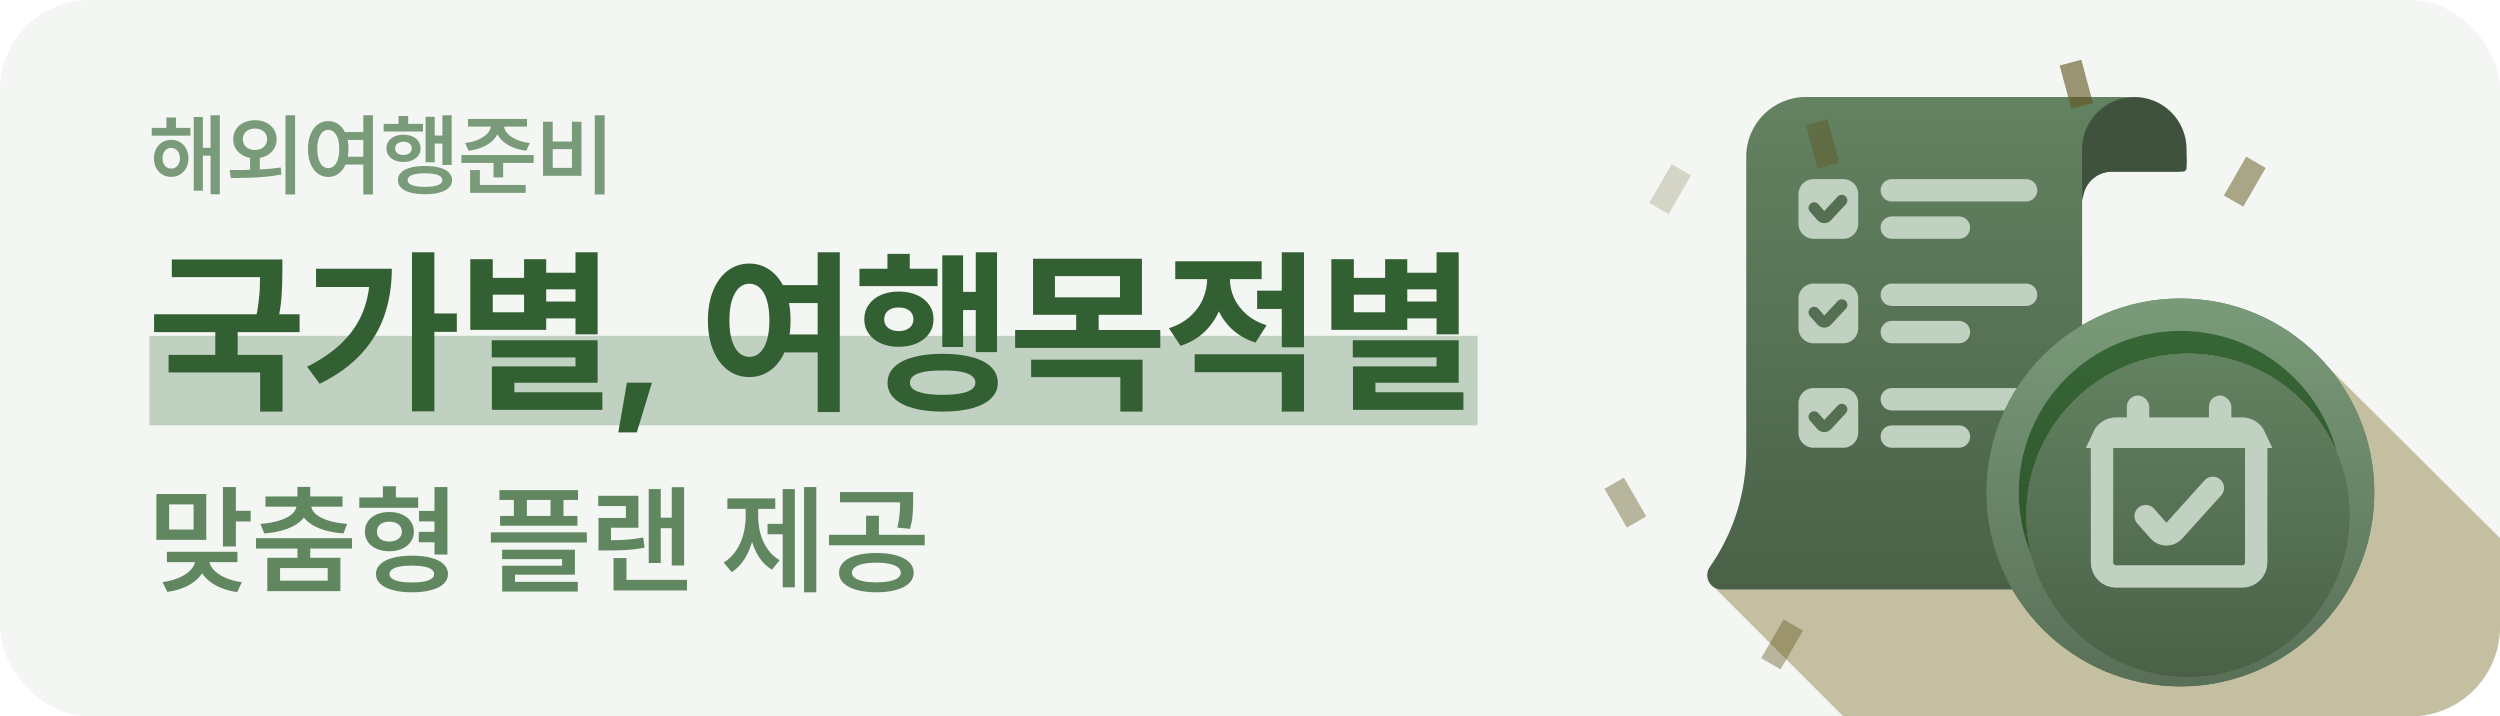
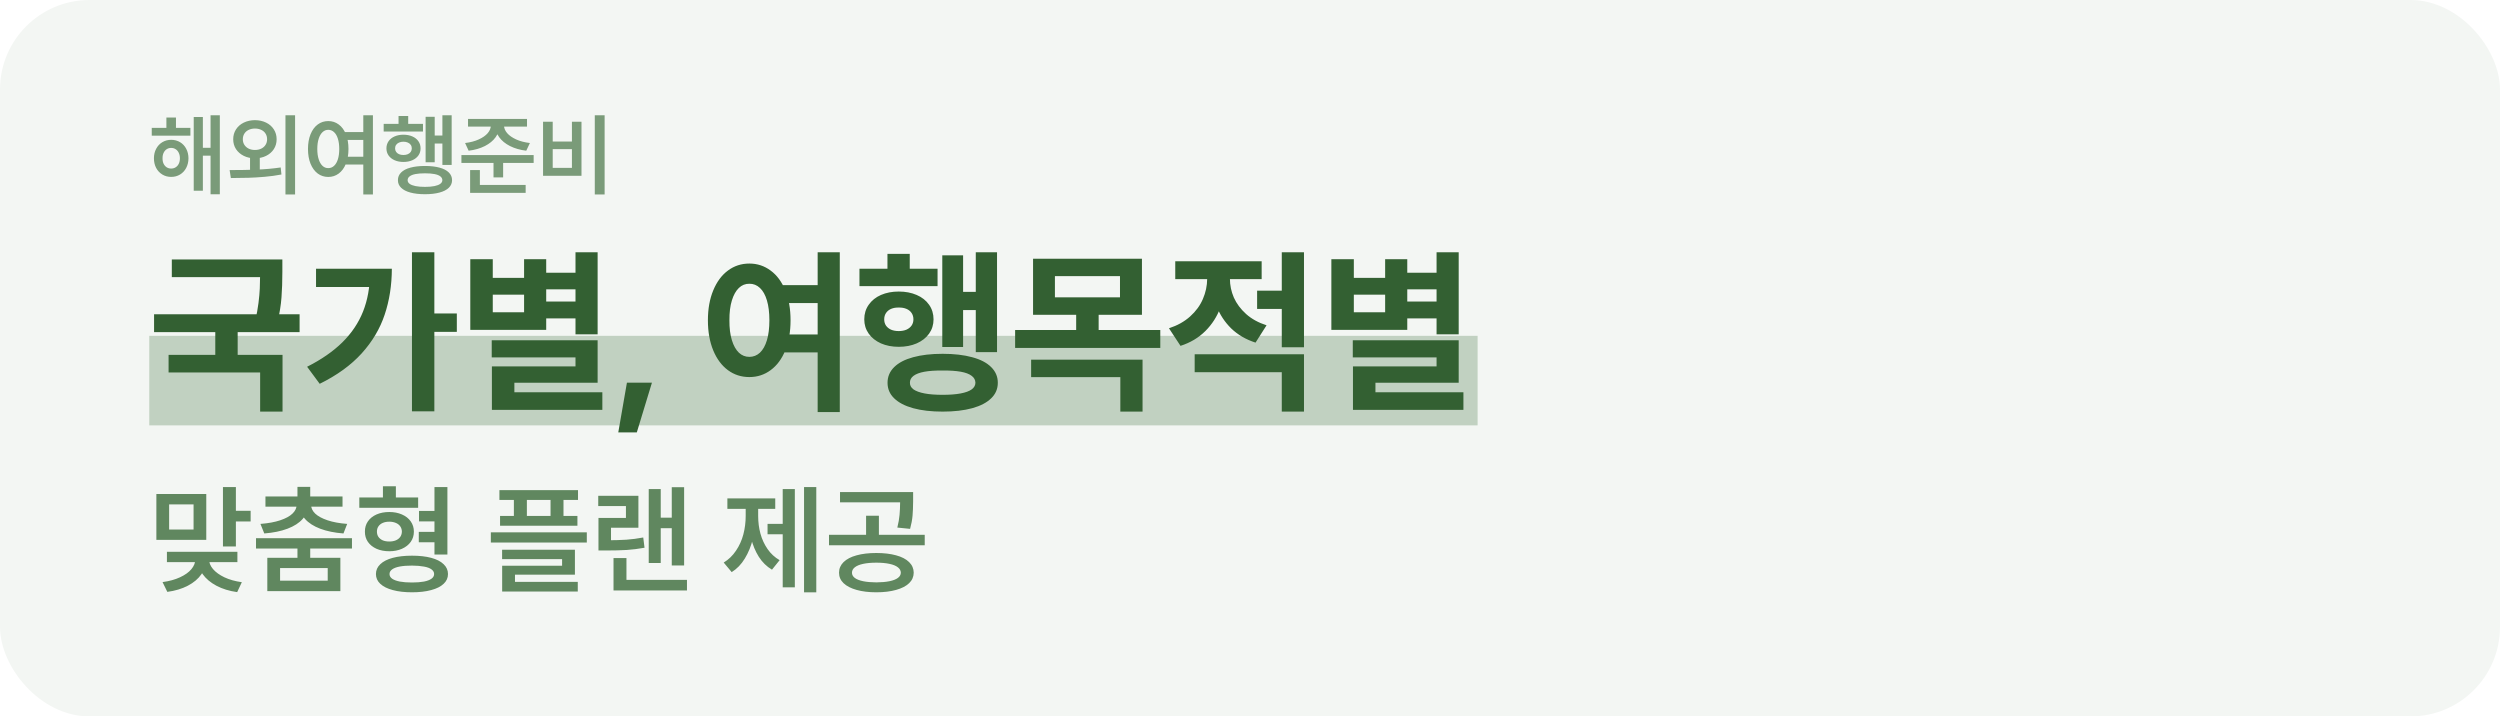
<svg xmlns="http://www.w3.org/2000/svg" width="335" height="96" viewBox="0 0 335 96" fill="none">
  <rect width="335" height="96" rx="12" fill="#F3F6F3" />
  <path d="M25.514 18.18H20.334V17.137H25.514V18.18ZM22.936 18.736C23.381 18.736 23.779 18.842 24.131 19.053C24.482 19.264 24.756 19.557 24.951 19.932C25.15 20.307 25.252 20.732 25.256 21.209C25.252 21.689 25.15 22.119 24.951 22.498C24.756 22.873 24.482 23.168 24.131 23.383C23.779 23.598 23.381 23.705 22.936 23.705C22.498 23.705 22.102 23.598 21.746 23.383C21.395 23.168 21.119 22.873 20.92 22.498C20.725 22.119 20.627 21.689 20.627 21.209C20.627 20.736 20.727 20.312 20.926 19.938C21.125 19.559 21.4 19.264 21.752 19.053C22.104 18.842 22.498 18.736 22.936 18.736ZM22.936 19.82C22.709 19.82 22.508 19.879 22.332 19.996C22.16 20.109 22.023 20.271 21.922 20.482C21.824 20.689 21.777 20.932 21.781 21.209C21.777 21.49 21.824 21.734 21.922 21.941C22.023 22.145 22.16 22.303 22.332 22.416C22.508 22.529 22.709 22.586 22.936 22.586C23.162 22.586 23.363 22.529 23.539 22.416C23.719 22.303 23.857 22.145 23.955 21.941C24.057 21.734 24.107 21.49 24.107 21.209C24.107 20.932 24.057 20.689 23.955 20.482C23.857 20.271 23.719 20.109 23.539 19.996C23.363 19.879 23.162 19.82 22.936 19.82ZM29.457 26.031H28.215V15.449H29.457V26.031ZM28.625 20.857H26.768V19.809H28.625V20.857ZM27.184 25.557H25.959V15.678H27.184V25.557ZM23.58 17.787H22.297V15.754H23.58V17.787ZM34.812 23.043H33.506V20.734H34.812V23.043ZM34.162 16.1C34.717 16.104 35.215 16.213 35.656 16.428C36.098 16.643 36.443 16.945 36.693 17.336C36.943 17.723 37.068 18.164 37.068 18.66C37.068 19.156 36.943 19.598 36.693 19.984C36.443 20.367 36.098 20.668 35.656 20.887C35.215 21.105 34.717 21.215 34.162 21.215C33.611 21.215 33.113 21.105 32.668 20.887C32.227 20.668 31.879 20.367 31.625 19.984C31.375 19.598 31.25 19.156 31.25 18.66C31.25 18.168 31.375 17.727 31.625 17.336C31.879 16.945 32.227 16.643 32.668 16.428C33.113 16.213 33.611 16.104 34.162 16.1ZM34.162 17.225C33.853 17.225 33.576 17.283 33.33 17.4C33.084 17.514 32.891 17.68 32.75 17.898C32.609 18.117 32.539 18.371 32.539 18.66C32.539 18.945 32.609 19.197 32.75 19.416C32.891 19.631 33.084 19.799 33.33 19.92C33.576 20.037 33.853 20.096 34.162 20.096C34.475 20.096 34.754 20.037 35 19.92C35.25 19.799 35.443 19.631 35.58 19.416C35.721 19.197 35.791 18.945 35.791 18.66C35.791 18.371 35.721 18.117 35.58 17.898C35.443 17.68 35.25 17.514 35 17.4C34.754 17.283 34.475 17.225 34.162 17.225ZM39.541 26.061H38.252V15.449H39.541V26.061ZM30.77 22.791C32.09 22.791 33.307 22.77 34.42 22.727C35.537 22.684 36.602 22.588 37.613 22.439L37.713 23.383C36.986 23.523 36.232 23.627 35.451 23.693C34.674 23.76 33.957 23.803 33.301 23.822C32.648 23.838 31.867 23.85 30.957 23.857H30.934L30.77 22.791ZM48.922 18.754H45.869V17.693H48.922V18.754ZM48.922 22.047H45.869V20.998H48.922V22.047ZM43.988 16.223C44.512 16.223 44.978 16.375 45.389 16.68C45.803 16.984 46.123 17.42 46.35 17.986C46.58 18.553 46.695 19.211 46.695 19.961C46.695 20.719 46.58 21.381 46.35 21.947C46.123 22.51 45.803 22.945 45.389 23.254C44.978 23.559 44.512 23.711 43.988 23.711C43.457 23.711 42.986 23.559 42.576 23.254C42.166 22.945 41.846 22.51 41.615 21.947C41.385 21.381 41.27 20.719 41.27 19.961C41.27 19.211 41.385 18.553 41.615 17.986C41.846 17.42 42.166 16.984 42.576 16.68C42.986 16.375 43.457 16.223 43.988 16.223ZM43.988 17.395C43.695 17.395 43.44 17.498 43.221 17.705C43.002 17.908 42.83 18.203 42.705 18.59C42.58 18.977 42.518 19.434 42.518 19.961C42.518 20.496 42.58 20.957 42.705 21.344C42.83 21.73 43.002 22.025 43.221 22.229C43.44 22.432 43.695 22.531 43.988 22.527C44.277 22.531 44.533 22.432 44.756 22.229C44.982 22.025 45.156 21.73 45.277 21.344C45.398 20.957 45.459 20.496 45.459 19.961C45.459 19.434 45.398 18.977 45.277 18.59C45.156 18.199 44.982 17.902 44.756 17.699C44.533 17.496 44.277 17.395 43.988 17.395ZM49.971 26.061H48.682V15.449H49.971V26.061ZM60.523 22.105H59.281V15.449H60.523V22.105ZM59.621 19.229H57.787V18.162H59.621V19.229ZM58.25 21.748H57.031V15.654H58.25V21.748ZM56.68 17.623H51.412V16.598H56.68V17.623ZM54.06 18.051C54.506 18.051 54.902 18.127 55.25 18.279C55.598 18.428 55.869 18.643 56.065 18.924C56.26 19.201 56.357 19.521 56.357 19.885C56.357 20.244 56.26 20.561 56.065 20.834C55.869 21.107 55.598 21.32 55.25 21.473C54.902 21.625 54.506 21.701 54.06 21.701C53.619 21.701 53.225 21.625 52.877 21.473C52.533 21.32 52.264 21.107 52.068 20.834C51.877 20.561 51.781 20.244 51.781 19.885C51.781 19.521 51.877 19.201 52.068 18.924C52.264 18.643 52.533 18.428 52.877 18.279C53.225 18.127 53.619 18.051 54.06 18.051ZM54.06 18.988C53.842 18.988 53.648 19.025 53.48 19.1C53.312 19.17 53.18 19.273 53.082 19.41C52.988 19.543 52.941 19.701 52.941 19.885C52.941 20.061 52.988 20.217 53.082 20.354C53.176 20.486 53.307 20.59 53.475 20.664C53.643 20.734 53.838 20.77 54.06 20.77C54.279 20.77 54.473 20.734 54.641 20.664C54.812 20.59 54.945 20.486 55.039 20.354C55.133 20.217 55.18 20.061 55.18 19.885C55.18 19.701 55.133 19.543 55.039 19.41C54.945 19.273 54.812 19.17 54.641 19.1C54.473 19.025 54.279 18.988 54.06 18.988ZM54.699 17.277H53.404V15.543H54.699V17.277ZM56.949 22.24C57.703 22.24 58.352 22.314 58.895 22.463C59.438 22.607 59.853 22.824 60.143 23.113C60.432 23.398 60.576 23.742 60.576 24.145C60.576 24.539 60.432 24.877 60.143 25.158C59.853 25.443 59.435 25.658 58.889 25.803C58.346 25.951 57.699 26.025 56.949 26.025C56.195 26.025 55.545 25.951 54.998 25.803C54.455 25.658 54.039 25.443 53.75 25.158C53.461 24.877 53.318 24.539 53.322 24.145C53.318 23.742 53.461 23.398 53.75 23.113C54.039 22.824 54.455 22.607 54.998 22.463C55.545 22.314 56.195 22.24 56.949 22.24ZM56.949 23.225C56.441 23.225 56.016 23.258 55.672 23.324C55.328 23.391 55.066 23.494 54.887 23.635C54.711 23.771 54.623 23.941 54.623 24.145C54.623 24.336 54.711 24.498 54.887 24.631C55.066 24.764 55.328 24.865 55.672 24.936C56.02 25.006 56.445 25.041 56.949 25.041C57.449 25.041 57.871 25.006 58.215 24.936C58.562 24.865 58.824 24.764 59 24.631C59.18 24.498 59.272 24.336 59.275 24.145C59.272 23.938 59.18 23.766 59 23.629C58.824 23.492 58.565 23.391 58.221 23.324C57.877 23.258 57.453 23.225 56.949 23.225ZM66.928 16.809C66.928 17.379 66.758 17.902 66.418 18.379C66.082 18.852 65.602 19.248 64.977 19.568C64.352 19.885 63.625 20.094 62.797 20.195L62.322 19.164C63.018 19.082 63.627 18.922 64.15 18.684C64.678 18.445 65.08 18.164 65.357 17.84C65.635 17.512 65.773 17.168 65.773 16.809V16.527H66.928V16.809ZM67.537 16.809C67.537 17.168 67.678 17.512 67.959 17.84C68.24 18.164 68.643 18.445 69.166 18.684C69.693 18.922 70.307 19.082 71.006 19.164L70.519 20.195C69.691 20.094 68.963 19.885 68.334 19.568C67.709 19.248 67.227 18.852 66.887 18.379C66.547 17.906 66.375 17.383 66.371 16.809V16.527H67.537V16.809ZM70.619 16.967H62.715V15.935H70.619V16.967ZM71.51 21.836H61.83V20.781H71.51V21.836ZM67.42 23.77H66.131V21.443H67.42V23.77ZM70.438 25.844H62.996V24.777H70.438V25.844ZM64.303 25.158H62.996V22.791H64.303V25.158ZM81.019 26.061H79.701V15.449H81.019V26.061ZM74.064 18.965H76.637V16.316H77.92V23.559H72.769V16.316H74.064V18.965ZM76.637 22.492V19.984H74.064V22.492H76.637Z" fill="#7A9B79" />
  <rect x="20" y="45" width="178" height="12" fill="#C1D1C1" />
  <path d="M36.664 37.133H23.023V34.766H36.664V37.133ZM40.145 44.504H20.645V42.113H40.145V44.504ZM31.848 48.312H28.848V43.789H31.848V48.312ZM37.836 36.43C37.836 37.695 37.797 38.836 37.719 39.852C37.648 40.859 37.465 41.996 37.168 43.262L34.215 42.945C34.402 42.117 34.543 41.336 34.637 40.602C34.73 39.867 34.789 39.215 34.812 38.645C34.836 38.074 34.852 37.398 34.859 36.617V36.43V34.766H37.836V36.43ZM37.859 55.156H34.859V49.906H22.59V47.551H37.859V55.156ZM58.203 55.121H55.203V33.805H58.203V55.121ZM61.215 44.469H57.43V42.008H61.215V44.469ZM52.508 36.008C52.5 38.227 52.18 40.277 51.547 42.16C50.922 44.043 49.895 45.773 48.465 47.352C47.035 48.93 45.16 50.289 42.84 51.43L41.152 49.145C43.059 48.184 44.633 47.094 45.875 45.875C47.117 44.648 48.043 43.27 48.652 41.738C49.262 40.199 49.57 38.469 49.578 36.547V36.008H52.508ZM51.078 38.457H42.348V36.008H51.078V38.457ZM77.809 38.773H72.477V36.547H77.809V38.773ZM77.809 42.664H72.477V40.402H77.809V42.664ZM80.082 44.797H77.117V33.805H80.082V44.797ZM80.082 51.289H68.926V54.055H65.914V49.098H77.117V47.891H65.891V45.594H80.082V51.289ZM80.715 54.922H65.914V52.566H80.715V54.922ZM66.031 37.238H70.227V34.73H73.191V44.199H63.02V34.73H66.031V37.238ZM70.227 41.844V39.488H66.031V41.844H70.227ZM85.332 57.945H82.848L84.008 51.277H87.359L85.332 57.945ZM110.07 40.613H104.129V38.211H110.07V40.613ZM110.07 47.223H104.129V44.82H110.07V47.223ZM100.414 35.316C101.477 35.316 102.426 35.629 103.262 36.254C104.105 36.871 104.762 37.758 105.23 38.914C105.699 40.062 105.934 41.398 105.934 42.922C105.934 44.453 105.699 45.797 105.23 46.953C104.762 48.102 104.105 48.984 103.262 49.602C102.426 50.219 101.477 50.527 100.414 50.527C99.336 50.527 98.379 50.219 97.543 49.602C96.707 48.984 96.051 48.102 95.574 46.953C95.098 45.797 94.859 44.453 94.859 42.922C94.859 41.398 95.098 40.062 95.574 38.914C96.051 37.758 96.707 36.871 97.543 36.254C98.379 35.629 99.336 35.316 100.414 35.316ZM100.414 38.023C99.875 38.016 99.406 38.203 99.008 38.586C98.609 38.969 98.297 39.527 98.07 40.262C97.844 40.996 97.734 41.883 97.742 42.922C97.734 43.961 97.844 44.848 98.07 45.582C98.297 46.316 98.609 46.875 99.008 47.258C99.406 47.633 99.875 47.82 100.414 47.82C100.953 47.82 101.426 47.633 101.832 47.258C102.238 46.875 102.551 46.316 102.77 45.582C102.988 44.848 103.098 43.961 103.098 42.922C103.098 41.883 102.988 40.996 102.77 40.262C102.551 39.52 102.238 38.961 101.832 38.586C101.426 38.203 100.953 38.016 100.414 38.023ZM112.531 55.215H109.566V33.805H112.531V55.215ZM133.602 47.188H130.754V33.805H133.602V47.188ZM131.516 41.551H128.023V39.113H131.516V41.551ZM129.055 46.496H126.266V34.215H129.055V46.496ZM125.633 38.34H115.168V36.008H125.633V38.34ZM120.43 39.066C121.328 39.066 122.129 39.219 122.832 39.523C123.543 39.828 124.098 40.266 124.496 40.836C124.895 41.398 125.094 42.051 125.094 42.793C125.094 43.512 124.895 44.152 124.496 44.715C124.098 45.27 123.543 45.703 122.832 46.016C122.129 46.32 121.328 46.473 120.43 46.473C119.547 46.473 118.754 46.32 118.051 46.016C117.355 45.703 116.809 45.27 116.41 44.715C116.012 44.152 115.812 43.512 115.812 42.793C115.812 42.051 116.012 41.398 116.41 40.836C116.809 40.266 117.355 39.828 118.051 39.523C118.754 39.219 119.547 39.066 120.43 39.066ZM120.43 41.211C120.047 41.203 119.707 41.262 119.41 41.387C119.121 41.512 118.895 41.695 118.73 41.938C118.566 42.18 118.484 42.465 118.484 42.793C118.484 43.113 118.562 43.391 118.719 43.625C118.883 43.859 119.109 44.043 119.398 44.176C119.695 44.301 120.039 44.363 120.43 44.363C120.82 44.363 121.164 44.301 121.461 44.176C121.758 44.043 121.988 43.859 122.152 43.625C122.316 43.391 122.398 43.113 122.398 42.793C122.398 42.465 122.316 42.18 122.152 41.938C121.988 41.695 121.758 41.512 121.461 41.387C121.164 41.262 120.82 41.203 120.43 41.211ZM121.906 37.625H118.918V34.016H121.906V37.625ZM126.312 47.41C127.844 47.41 129.164 47.562 130.273 47.867C131.383 48.164 132.23 48.605 132.816 49.191C133.41 49.777 133.707 50.477 133.707 51.289C133.707 52.109 133.41 52.805 132.816 53.375C132.23 53.953 131.383 54.395 130.273 54.699C129.164 55.004 127.844 55.156 126.312 55.156C124.789 55.156 123.473 55.004 122.363 54.699C121.262 54.395 120.414 53.953 119.82 53.375C119.227 52.805 118.93 52.109 118.93 51.289C118.93 50.477 119.227 49.777 119.82 49.191C120.414 48.605 121.262 48.164 122.363 47.867C123.473 47.562 124.789 47.41 126.312 47.41ZM126.312 49.648C125.336 49.641 124.523 49.695 123.875 49.812C123.234 49.93 122.746 50.113 122.41 50.363C122.082 50.613 121.922 50.922 121.93 51.289C121.922 51.641 122.082 51.938 122.41 52.18C122.746 52.414 123.238 52.594 123.887 52.719C124.535 52.844 125.344 52.906 126.312 52.906C127.281 52.906 128.09 52.844 128.738 52.719C129.395 52.594 129.883 52.414 130.203 52.18C130.531 51.945 130.699 51.648 130.707 51.289C130.699 50.914 130.531 50.605 130.203 50.363C129.883 50.113 129.398 49.93 128.75 49.812C128.102 49.695 127.289 49.641 126.312 49.648ZM153.02 42.184H138.43V34.672H153.02V42.184ZM141.359 39.84H150.078V37.004H141.359V39.84ZM155.48 46.625H136.027V44.223H155.48V46.625ZM147.219 44.961H144.207V41.668H147.219V44.961ZM153.102 55.156H150.125V50.539H138.172V48.195H153.102V55.156ZM164.199 37.367C164.199 38.734 163.977 40.016 163.531 41.211C163.094 42.406 162.422 43.457 161.516 44.363C160.609 45.262 159.5 45.922 158.188 46.344L156.641 43.988C157.766 43.621 158.711 43.094 159.477 42.406C160.25 41.711 160.82 40.93 161.188 40.062C161.562 39.195 161.754 38.297 161.762 37.367V35.926H164.199V37.367ZM164.809 37.332C164.809 38.215 164.984 39.062 165.336 39.875C165.695 40.68 166.242 41.414 166.977 42.078C167.711 42.734 168.625 43.238 169.719 43.59L168.242 45.91C166.953 45.496 165.867 44.863 164.984 44.012C164.109 43.152 163.453 42.152 163.016 41.012C162.586 39.863 162.375 38.637 162.383 37.332V35.926H164.809V37.332ZM172.613 41.398H168.453V38.949H172.613V41.398ZM169.062 37.402H157.484V35.012H169.062V37.402ZM174.734 55.156H171.758V49.871H160.086V47.469H174.734V55.156ZM174.734 46.531H171.758V33.805H174.734V46.531ZM193.191 38.773H187.859V36.547H193.191V38.773ZM193.191 42.664H187.859V40.402H193.191V42.664ZM195.465 44.797H192.5V33.805H195.465V44.797ZM195.465 51.289H184.309V54.055H181.297V49.098H192.5V47.891H181.273V45.594H195.465V51.289ZM196.098 54.922H181.297V52.566H196.098V54.922ZM181.414 37.238H185.609V34.73H188.574V44.199H178.402V34.73H181.414V37.238ZM185.609 41.844V39.488H181.414V41.844H185.609Z" fill="#336032" />
  <path d="M27.641 72.344H20.953V66.195H27.641V72.344ZM22.664 70.953H25.938V67.586H22.664V70.953ZM31.609 73.227H29.875V65.266H31.609V73.227ZM33.586 69.875H31.117V68.445H33.586V69.875ZM27.633 74.945C27.628 75.674 27.412 76.344 26.984 76.953C26.562 77.562 25.958 78.073 25.172 78.484C24.385 78.896 23.469 79.172 22.422 79.312L21.781 78C22.677 77.88 23.456 77.667 24.117 77.359C24.784 77.052 25.292 76.69 25.641 76.273C25.995 75.852 26.172 75.409 26.172 74.945V74.578H27.633V74.945ZM28.016 74.945C28.01 75.393 28.185 75.828 28.539 76.25C28.898 76.672 29.409 77.042 30.07 77.359C30.737 77.672 31.516 77.891 32.406 78.016L31.781 79.344C30.729 79.198 29.805 78.914 29.008 78.492C28.216 78.07 27.602 77.555 27.164 76.945C26.732 76.331 26.518 75.664 26.523 74.945V74.578H28.016V74.945ZM31.812 75.328H22.367V73.945H31.812V75.328ZM41.57 75.352H39.859V73.203H41.57V75.352ZM47.164 73.5H34.305V72.117H47.164V73.5ZM41.57 67.273H39.859V65.242H41.57V67.273ZM41.281 67.641C41.281 68.359 41.042 68.99 40.562 69.531C40.089 70.073 39.411 70.51 38.531 70.844C37.651 71.177 36.612 71.391 35.414 71.484L34.898 70.203C35.935 70.125 36.818 69.963 37.547 69.719C38.281 69.474 38.831 69.174 39.195 68.82C39.565 68.466 39.75 68.073 39.75 67.641V67.383H41.281V67.641ZM41.688 67.641C41.682 68.068 41.865 68.461 42.234 68.82C42.609 69.174 43.161 69.474 43.891 69.719C44.62 69.963 45.497 70.125 46.523 70.203L46.023 71.484C44.82 71.391 43.779 71.177 42.898 70.844C42.023 70.51 41.346 70.073 40.867 69.531C40.393 68.99 40.156 68.359 40.156 67.641V67.383H41.688V67.641ZM45.898 67.891H35.57V66.523H45.898V67.891ZM45.609 79.211H35.82V74.742H45.609V79.211ZM37.531 77.812H43.914V76.117H37.531V77.812ZM58.883 69.867H56.148V68.469H58.883V69.867ZM58.844 72.664H56.117V71.266H58.844V72.664ZM56.031 68.047H48.148V66.664H56.031V68.047ZM52.164 68.609C52.794 68.609 53.359 68.719 53.859 68.938C54.365 69.156 54.758 69.466 55.039 69.867C55.32 70.268 55.461 70.724 55.461 71.234C55.461 71.755 55.32 72.213 55.039 72.609C54.758 73.005 54.365 73.315 53.859 73.539C53.359 73.758 52.794 73.867 52.164 73.867C51.523 73.867 50.953 73.758 50.453 73.539C49.958 73.315 49.573 73.005 49.297 72.609C49.026 72.213 48.893 71.755 48.898 71.234C48.893 70.719 49.026 70.263 49.297 69.867C49.573 69.466 49.958 69.156 50.453 68.938C50.953 68.719 51.523 68.609 52.164 68.609ZM52.164 69.906C51.825 69.906 51.534 69.961 51.289 70.07C51.044 70.174 50.852 70.328 50.711 70.531C50.575 70.729 50.508 70.963 50.508 71.234C50.508 71.51 50.575 71.747 50.711 71.945C50.852 72.143 51.044 72.297 51.289 72.406C51.534 72.51 51.825 72.562 52.164 72.562C52.497 72.562 52.789 72.51 53.039 72.406C53.294 72.297 53.492 72.143 53.633 71.945C53.773 71.747 53.846 71.51 53.852 71.234C53.846 70.963 53.773 70.729 53.633 70.531C53.492 70.328 53.294 70.174 53.039 70.07C52.784 69.961 52.492 69.906 52.164 69.906ZM53.047 67.617H51.312V65.156H53.047V67.617ZM59.953 74.305H58.219V65.266H59.953V74.305ZM55.211 74.461C56.2 74.461 57.057 74.557 57.781 74.75C58.505 74.943 59.06 75.227 59.445 75.602C59.836 75.971 60.031 76.412 60.031 76.922C60.031 77.432 59.836 77.87 59.445 78.234C59.06 78.599 58.505 78.878 57.781 79.07C57.057 79.268 56.2 79.367 55.211 79.367C54.216 79.367 53.357 79.268 52.633 79.07C51.909 78.878 51.352 78.599 50.961 78.234C50.57 77.87 50.375 77.432 50.375 76.922C50.375 76.412 50.57 75.971 50.961 75.602C51.352 75.227 51.909 74.943 52.633 74.75C53.357 74.557 54.216 74.461 55.211 74.461ZM55.211 75.789C54.565 75.789 54.018 75.831 53.57 75.914C53.128 75.997 52.786 76.125 52.547 76.297C52.312 76.469 52.195 76.677 52.195 76.922C52.195 77.167 52.312 77.375 52.547 77.547C52.786 77.713 53.13 77.841 53.578 77.93C54.026 78.013 54.57 78.055 55.211 78.055C55.836 78.055 56.37 78.013 56.812 77.93C57.255 77.841 57.591 77.713 57.82 77.547C58.055 77.375 58.172 77.167 58.172 76.922C58.172 76.677 58.055 76.469 57.82 76.297C57.591 76.125 57.255 76 56.812 75.922C56.375 75.838 55.841 75.794 55.211 75.789ZM77.453 66.992H66.922V65.68H77.453V66.992ZM77.375 70.445H67.008V69.133H77.375V70.445ZM70.602 70H68.859V66.188H70.602V70ZM75.508 70H73.773V66.188H75.508V70ZM78.633 72.703H65.773V71.336H78.633V72.703ZM77.039 77.008H69.008V78.477H67.289V75.805H75.32V74.922H67.281V73.664H77.039V77.008ZM77.422 79.266H67.289V77.969H77.422V79.266ZM91.672 75.773H90.016V65.281H91.672V75.773ZM90.492 70.781H88.055V69.367H90.492V70.781ZM88.539 75.438H86.93V65.539H88.539V75.438ZM92.055 79.125H82.211V77.703H92.055V79.125ZM83.945 78.242H82.211V74.781H83.945V78.242ZM81.148 72.398C82.263 72.393 83.19 72.367 83.93 72.32C84.674 72.268 85.43 72.169 86.195 72.023L86.367 73.398C85.56 73.544 84.771 73.643 84 73.695C83.234 73.742 82.284 73.766 81.148 73.766H80.195V72.398H81.148ZM85.547 70.719H81.875V73.148H80.195V69.406H83.875V67.812H80.164V66.438H85.547V70.719ZM109.383 79.375H107.742V65.266H109.383V79.375ZM105.359 71.594H102.852V70.195H105.359V71.594ZM106.508 78.703H104.883V65.539H106.508V78.703ZM101.25 69.133C101.245 70.206 101.122 71.232 100.883 72.211C100.643 73.185 100.284 74.062 99.805 74.844C99.331 75.625 98.745 76.232 98.047 76.664L96.977 75.383C97.633 74.982 98.182 74.451 98.625 73.789C99.073 73.128 99.401 72.401 99.609 71.609C99.818 70.812 99.922 69.987 99.922 69.133V67.531H101.25V69.133ZM101.594 69.133C101.594 69.961 101.695 70.753 101.898 71.508C102.107 72.263 102.424 72.951 102.852 73.57C103.279 74.19 103.818 74.688 104.469 75.062L103.445 76.336C102.737 75.919 102.148 75.344 101.68 74.609C101.216 73.87 100.87 73.037 100.641 72.109C100.417 71.177 100.305 70.185 100.305 69.133V67.531H101.594V69.133ZM103.883 68.188H97.469V66.781H103.883V68.188ZM117.422 74.102C118.443 74.102 119.328 74.206 120.078 74.414C120.833 74.617 121.414 74.919 121.82 75.32C122.227 75.716 122.432 76.19 122.438 76.742C122.432 77.289 122.227 77.758 121.82 78.148C121.414 78.539 120.833 78.838 120.078 79.047C119.328 79.26 118.443 79.367 117.422 79.367C116.411 79.367 115.531 79.26 114.781 79.047C114.031 78.838 113.451 78.539 113.039 78.148C112.633 77.758 112.43 77.289 112.43 76.742C112.43 76.195 112.633 75.721 113.039 75.32C113.451 74.919 114.031 74.617 114.781 74.414C115.531 74.206 116.411 74.102 117.422 74.102ZM117.422 75.398C116.745 75.398 116.161 75.451 115.672 75.555C115.182 75.659 114.807 75.812 114.547 76.016C114.292 76.219 114.164 76.461 114.164 76.742C114.164 77.018 114.292 77.253 114.547 77.445C114.807 77.638 115.18 77.784 115.664 77.883C116.154 77.982 116.74 78.034 117.422 78.039C118.109 78.034 118.698 77.982 119.188 77.883C119.677 77.784 120.052 77.638 120.312 77.445C120.573 77.253 120.706 77.018 120.711 76.742C120.706 76.461 120.573 76.219 120.312 76.016C120.052 75.812 119.674 75.659 119.18 75.555C118.69 75.451 118.104 75.398 117.422 75.398ZM121.617 67.312H112.562V65.938H121.617V67.312ZM123.914 73.07H111.086V71.664H123.914V73.07ZM117.773 72.062H116.055V69.109H117.773V72.062ZM122.359 67.172C122.354 67.922 122.328 68.568 122.281 69.109C122.234 69.651 122.125 70.237 121.953 70.867L120.242 70.695C120.398 70.065 120.497 69.5 120.539 69C120.586 68.5 120.612 67.912 120.617 67.234V67.102V65.938H122.359V67.102V67.172Z" fill="#60875F" />
  <g clip-path="url(#clip0_63_11652)">
    <path opacity="0.4" d="M332.5 119.5L358.5 95.5L310 47.229L300 47.228L258.889 52.114L232 76.5L229.5 78.496L266.5 115.5L332.5 119.5Z" fill="#806D27" />
    <path d="M234 21C234 16.582 237.582 13 242 13H279H284.176C289.05 13 293 16.95 293 21.823C293 22.473 292.473 23 291.824 23H283C280.791 23 279 24.791 279 27V71C279 75.418 275.418 79 271 79H230.702C229.142 79 228.229 77.245 229.123 75.968C232.297 71.433 234 66.031 234 60.495V21Z" fill="#D9D9D9" />
    <path d="M234 21C234 16.582 237.582 13 242 13H279H284.176C289.05 13 293 16.95 293 21.823C293 22.473 292.473 23 291.824 23H283C280.791 23 279 24.791 279 27V71C279 75.418 275.418 79 271 79H230.702C229.142 79 228.229 77.245 229.123 75.968C232.297 71.433 234 66.031 234 60.495V21Z" fill="url(#paint0_linear_63_11652)" />
    <path d="M241 26C241 24.895 241.895 24 243 24H247C248.105 24 249 24.895 249 26V30C249 31.105 248.105 32 247 32H243C241.895 32 241 31.105 241 30V26Z" fill="#C1D1C1" />
    <path d="M246.799 26.854L244.802 29.003C244.609 29.211 244.279 29.207 244.091 28.994L243.09 27.86" stroke="#556F53" stroke-width="1.5" stroke-linecap="round" stroke-linejoin="round" />
    <path d="M241 40C241 38.895 241.895 38 243 38H247C248.105 38 249 38.895 249 40V44C249 45.105 248.105 46 247 46H243C241.895 46 241 45.105 241 44V40Z" fill="#C1D1C1" />
-     <path d="M246.799 40.854L244.802 43.003C244.609 43.211 244.279 43.207 244.091 42.994L243.09 41.86" stroke="#556F53" stroke-width="1.5" stroke-linecap="round" stroke-linejoin="round" />
    <path d="M241 54C241 52.895 241.895 52 243 52H247C248.105 52 249 52.895 249 54V58C249 59.105 248.105 60 247 60H243C241.895 60 241 59.105 241 58V54Z" fill="#C1D1C1" />
    <path d="M246.799 54.854L244.802 57.003C244.609 57.211 244.279 57.207 244.091 56.994L243.09 55.86" stroke="#556F53" stroke-width="1.5" stroke-linecap="round" stroke-linejoin="round" />
    <path d="M252 25.5C252 24.672 252.672 24 253.5 24H271.5C272.328 24 273 24.672 273 25.5C273 26.328 272.328 27 271.5 27H253.5C252.672 27 252 26.328 252 25.5Z" fill="#C1D1C1" />
    <path d="M252 39.5C252 38.672 252.672 38 253.5 38H271.5C272.328 38 273 38.672 273 39.5C273 40.328 272.328 41 271.5 41H253.5C252.672 41 252 40.328 252 39.5Z" fill="#C1D1C1" />
    <path d="M252 53.5C252 52.672 252.672 52 253.5 52H271.5C272.328 52 273 52.672 273 53.5C273 54.328 272.328 55 271.5 55H253.5C252.672 55 252 54.328 252 53.5Z" fill="#C1D1C1" />
-     <path d="M252 30.5C252 29.672 252.672 29 253.5 29H262.5C263.328 29 264 29.672 264 30.5C264 31.328 263.328 32 262.5 32H253.5C252.672 32 252 31.328 252 30.5Z" fill="#C1D1C1" />
    <path d="M252 44.5C252 43.672 252.672 43 253.5 43H262.5C263.328 43 264 43.672 264 44.5C264 45.328 263.328 46 262.5 46H253.5C252.672 46 252 45.328 252 44.5Z" fill="#C1D1C1" />
    <path d="M252 58.5C252 57.672 252.672 57 253.5 57H262.5C263.328 57 264 57.672 264 58.5C264 59.328 263.328 60 262.5 60H253.5C252.672 60 252 59.328 252 58.5Z" fill="#C1D1C1" />
    <path d="M279 20C279 16.134 282.134 13 286 13C289.866 13 293 16.134 293 20V22.524C293 22.787 292.787 23 292.524 23H283C281.233 23 279.69 24.194 279.246 25.904L279 26.851V20Z" fill="#3E523E" />
    <rect opacity="0.2" x="224" y="22" width="3" height="6" transform="rotate(30 224 22)" fill="#61541D" />
    <rect opacity="0.4" x="242" y="16.776" width="3" height="6" transform="rotate(-15 242 16.776)" fill="#61541D" />
    <rect opacity="0.6" x="276" y="8.776" width="3" height="6" transform="rotate(-15 276 8.776)" fill="#61541D" />
    <rect opacity="0.5" x="301" y="21" width="3" height="6" transform="rotate(30 301 21)" fill="#61541D" />
    <rect opacity="0.4" x="215" y="65.5" width="3" height="6" transform="rotate(-30 215 65.5)" fill="#61541D" />
    <rect opacity="0.4" x="239" y="83" width="3" height="6" transform="rotate(30 239 83)" fill="#61541D" />
    <rect opacity="0.3" x="305" y="61.776" width="3" height="6" transform="rotate(-15 305 61.776)" fill="#61541D" />
    <circle cx="292.166" cy="65.986" r="23.821" fill="url(#paint1_linear_63_11652)" />
    <circle cx="292.166" cy="65.986" r="23.821" fill="url(#paint2_linear_63_11652)" />
    <circle cx="292.166" cy="65.986" r="23.821" stroke="url(#paint3_linear_63_11652)" stroke-width="4.331" />
    <circle cx="292.166" cy="65.986" r="23.821" stroke="url(#paint4_linear_63_11652)" stroke-width="4.331" />
    <g filter="url(#filter0_i_63_11652)">
      <circle cx="292.167" cy="65.986" r="21.655" fill="url(#paint5_linear_63_11652)" />
      <circle cx="292.167" cy="65.986" r="21.655" fill="url(#paint6_linear_63_11652)" />
      <circle cx="292.167" cy="65.986" r="21.655" fill="url(#paint7_linear_63_11652)" />
    </g>
    <path d="M281.669 60.003C281.669 58.623 282.788 57.503 284.169 57.503L292 57.504H292L299.831 57.503C301.212 57.503 302.331 58.623 302.331 60.003V75.37C302.331 76.408 301.489 77.25 300.451 77.25H283.549C282.511 77.25 281.669 76.408 281.669 75.37V60.003Z" stroke="#C1D1C1" stroke-width="3" />
    <path d="M296.523 65.377L291.305 71.162C290.763 71.762 289.819 71.758 289.283 71.152L287.521 69.159" stroke="#C1D1C1" stroke-width="3" stroke-linecap="round" stroke-linejoin="round" />
-     <path d="M292 57.433H292L300.451 57.433C301.211 57.433 301.866 57.884 302.162 58.534H281.837C282.134 57.884 282.789 57.433 283.549 57.433L292 57.433Z" stroke="#C1D1C1" stroke-width="3" />
    <rect x="285" y="53" width="3" height="5" rx="1.5" fill="#C1D1C1" />
    <rect x="296" y="53" width="3" height="5" rx="1.5" fill="#C1D1C1" />
  </g>
  <defs>
    <filter id="filter0_i_63_11652" x="270.512" y="44.331" width="43.31" height="43.311" filterUnits="userSpaceOnUse" color-interpolation-filters="sRGB">
      <feFlood flood-opacity="0" result="BackgroundImageFix" />
      <feBlend mode="normal" in="SourceGraphic" in2="BackgroundImageFix" result="shape" />
      <feColorMatrix in="SourceAlpha" type="matrix" values="0 0 0 0 0 0 0 0 0 0 0 0 0 0 0 0 0 0 127 0" result="hardAlpha" />
      <feOffset dx="1.019" dy="3.057" />
      <feComposite in2="hardAlpha" operator="arithmetic" k2="-1" k3="1" />
      <feColorMatrix type="matrix" values="0 0 0 0 0 0 0 0 0 0 0 0 0 0 0 0 0 0 0.2 0" />
      <feBlend mode="normal" in2="shape" result="effect1_innerShadow_63_11652" />
    </filter>
    <linearGradient id="paint0_linear_63_11652" x1="258.5" y1="13" x2="258.5" y2="79" gradientUnits="userSpaceOnUse">
      <stop stop-color="#638261" />
      <stop offset="1" stop-color="#4A6148" />
    </linearGradient>
    <linearGradient id="paint1_linear_63_11652" x1="279.173" y1="23.759" x2="292.166" y2="91.973" gradientUnits="userSpaceOnUse">
      <stop stop-color="#FAE075" />
      <stop offset="1" stop-color="#E7A944" />
    </linearGradient>
    <linearGradient id="paint2_linear_63_11652" x1="292.166" y1="40" x2="292.166" y2="91.973" gradientUnits="userSpaceOnUse">
      <stop stop-color="#386937" />
      <stop offset="1" stop-color="#2B4B2A" />
    </linearGradient>
    <linearGradient id="paint3_linear_63_11652" x1="292.166" y1="40" x2="292.166" y2="91.973" gradientUnits="userSpaceOnUse">
      <stop stop-color="#5B7D5B" />
      <stop offset="1" stop-color="#386937" />
    </linearGradient>
    <linearGradient id="paint4_linear_63_11652" x1="292.166" y1="40" x2="292.166" y2="91.973" gradientUnits="userSpaceOnUse">
      <stop stop-color="#7A9B79" />
      <stop offset="1" stop-color="#596F58" />
    </linearGradient>
    <linearGradient id="paint5_linear_63_11652" x1="292.167" y1="44.331" x2="292.167" y2="87.641" gradientUnits="userSpaceOnUse">
      <stop stop-color="#F3CF70" />
      <stop offset="0.505" stop-color="#EABC5B" />
      <stop offset="1" stop-color="#C19E55" />
    </linearGradient>
    <linearGradient id="paint6_linear_63_11652" x1="292.167" y1="44.331" x2="292.167" y2="87.641" gradientUnits="userSpaceOnUse">
      <stop stop-color="#386937" />
      <stop offset="1" stop-color="#2B4B2A" />
    </linearGradient>
    <linearGradient id="paint7_linear_63_11652" x1="292.167" y1="44.331" x2="292.167" y2="87.641" gradientUnits="userSpaceOnUse">
      <stop stop-color="#638261" />
      <stop offset="1" stop-color="#4A6148" />
    </linearGradient>
    <clipPath id="clip0_63_11652">
-       <path d="M215 0H323C329.627 0 335 5.373 335 12V84C335 90.627 329.627 96 323 96H215V0Z" fill="white" />
-     </clipPath>
+       </clipPath>
  </defs>
</svg>